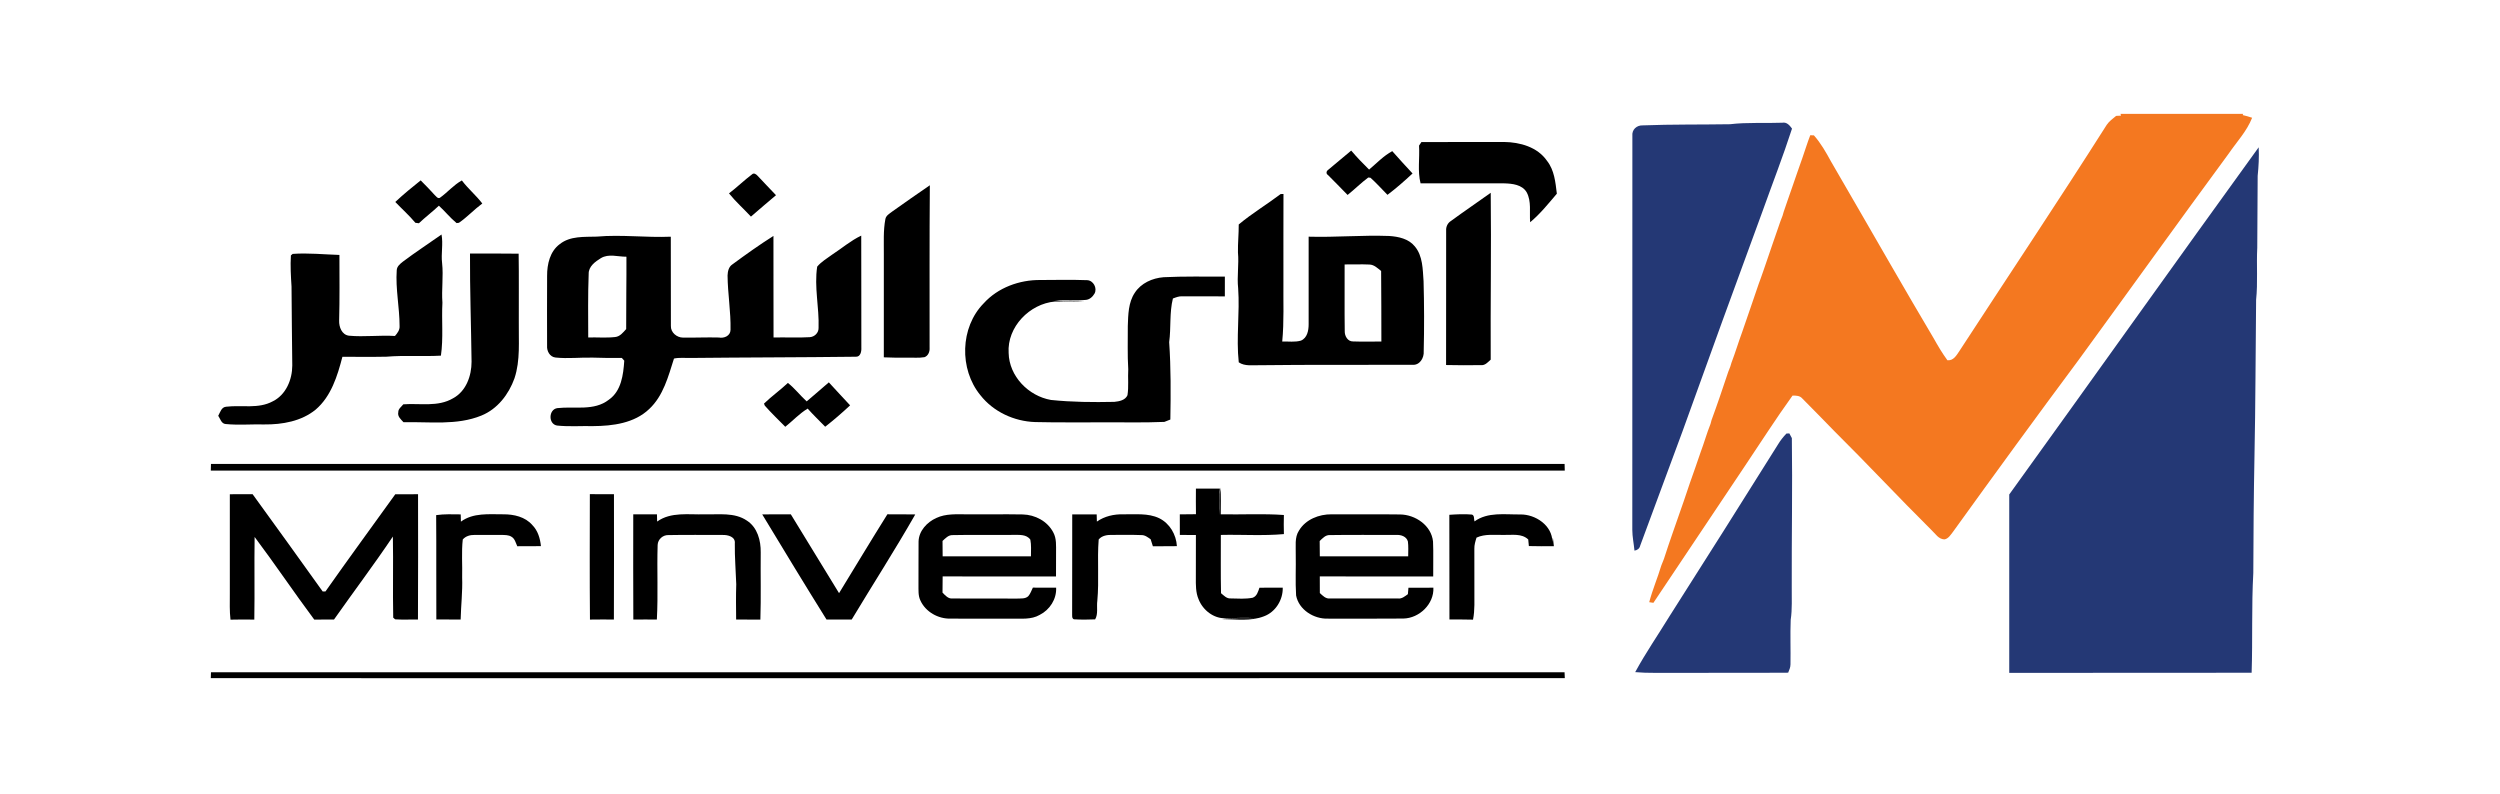
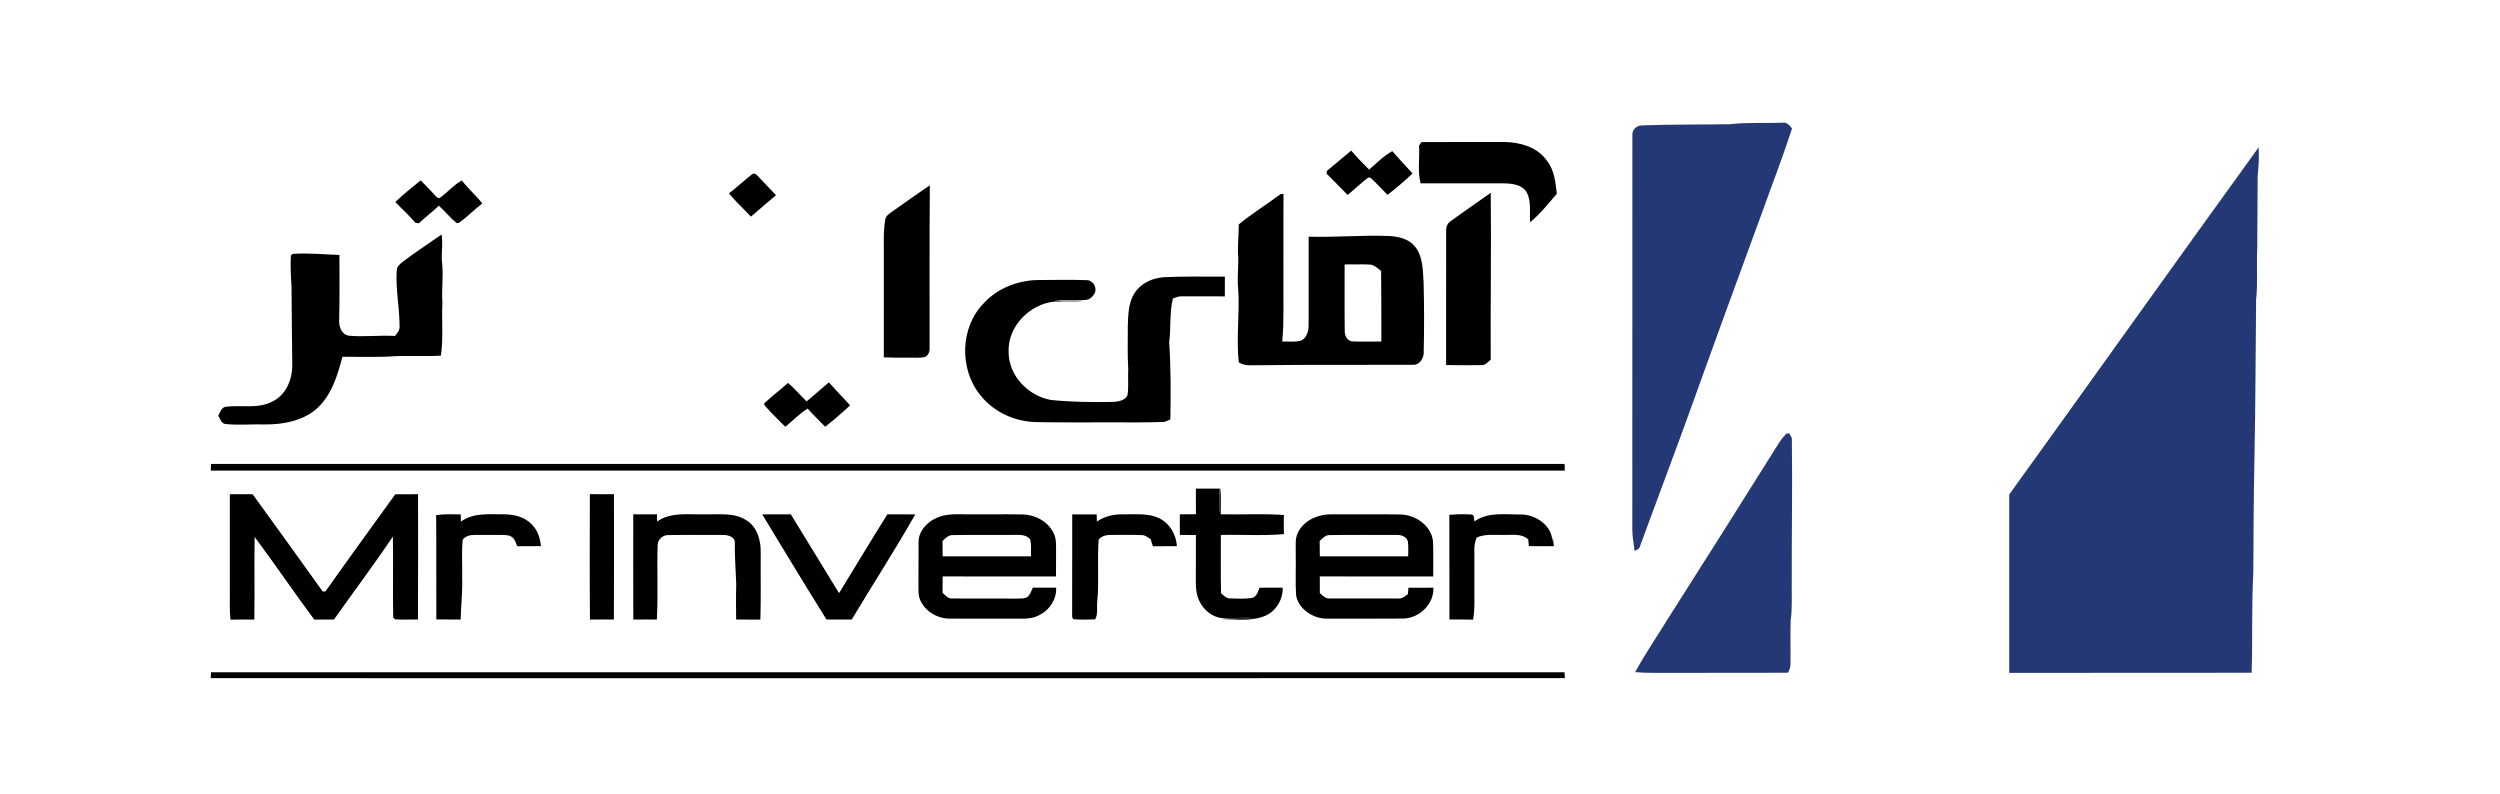
<svg xmlns="http://www.w3.org/2000/svg" id="Layer_1" version="1.1" viewBox="0 0 1391.42 441.83">
  <defs>
    <style> .st0 { fill: #f47820; } .st1 { fill: #243875; } </style>
  </defs>
  <g id="_x23_f47820ff">
-     <path class="st0" d="M1180.22,63.39c22.75,0,45.51,0,68.27,0l-.3.65c1.76.39,3.53.92,5.27,1.5-2.93,7.51-8.58,13.42-13.06,19.98-28,38.04-55.51,76.44-83.35,114.6-23.63,31.76-46.93,63.75-70.07,95.87-1.26,1.59-2.41,3.63-4.51,4.17-3.47.22-5.36-3.26-7.62-5.29-18.25-18.11-35.76-36.93-54.02-55.02-5.84-6.11-11.85-12.05-17.75-18.09-1.39-1.61-3.49-1.6-5.42-1.59-9.36,12.96-17.94,26.48-26.87,39.74-16.84,25.21-33.74,50.38-50.56,75.6-.58-.09-1.75-.27-2.33-.35,1.82-6.92,4.67-13.52,6.72-20.38.49-1.24.96-2.49,1.48-3.72,3.11-9.76,6.63-19.38,9.95-29.06.33-1.01.68-2.01,1.05-3,1.16-3.41,2.27-6.83,3.46-10.24,2.05-5.64,3.95-11.33,5.92-17,1.98-5.23,3.45-10.64,5.54-15.82.14-.54.43-1.62.58-2.17,3.28-8.86,6.27-17.84,9.28-26.81.37-1,.76-2,1.17-2.99.16-.53.47-1.58.63-2.1,2.16-5.64,3.87-11.44,5.97-17.11,3.03-8.95,6.22-17.85,9.2-26.81.35-1,.71-2,1.1-2.99.61-1.73,1.23-3.46,1.82-5.19,2.96-8.95,6.18-17.8,9.19-26.72.37-1.02.76-2.03,1.17-3.04.15-.53.46-1.59.61-2.12,1.64-4.71,3.21-9.45,4.89-14.14,1.89-5.25,3.56-10.56,5.5-15.79,1.48-4.23,2.78-8.52,4.4-12.7.51.02,1.53.06,2.04.08,3.86,4.36,6.73,9.43,9.5,14.52,11.27,19.32,22.37,38.75,33.59,58.11,7.81,13.48,15.62,26.97,23.59,40.36,2.34,4.18,4.78,8.3,7.61,12.17,3.34.38,5.11-2.78,6.7-5.17,27.32-41.96,55.15-83.58,81.98-125.86,1.37-2.01,3.37-3.45,5.24-4.98.68-.03,2.03-.1,2.7-.13l-.26-.97Z" />
-   </g>
+     </g>
  <g id="_x23_243875ff">
    <path class="st1" d="M962.85,69.14c9.65-1.15,19.41-.45,29.11-.84,2.51-.47,4.1,1.46,5.42,3.28-5.01,15.48-10.93,30.65-16.4,45.97-15.02,40.81-29.88,81.68-44.58,122.6-7.78,21.21-15.74,42.34-23.52,63.54-.36,1.64-1.59,2.52-3.18,2.78-.37-3.87-1.2-7.7-1.21-11.6.06-73.05-.02-146.11.04-219.16-.38-3.58,2.39-6.08,5.87-5.93,16.13-.62,32.3-.38,48.45-.64Z" />
    <path class="st1" d="M1118.28,275.21c46.4-64.33,92.32-128.99,138.83-193.23.27,5.31-.02,10.62-.56,15.91.03,13.35-.26,26.69-.23,40.03-.49,9.65.37,19.33-.64,28.95-.32,29.04-.31,58.1-.91,87.13-.42,21.62-.58,43.26-.65,64.89-1.02,18.49-.32,37.03-.93,55.54-44.97.12-89.94-.03-134.91.07-.03-33.09-.05-66.19,0-99.29Z" />
    <path class="st1" d="M994.27,241.3c.4-.02,1.22-.06,1.62-.08.35.65,1.05,1.95,1.4,2.61.38,27.68-.15,55.37-.06,83.06-.08,6.02.34,12.08-.58,18.06-.32,8.25.02,16.52-.12,24.77.02,1.66-.68,3.18-1.29,4.68-24.8.17-49.6,0-74.41.09-3.58.04-7.17-.11-10.73-.4,5.75-10.63,12.65-20.6,18.96-30.91,20.28-31.83,40.43-63.73,60.46-95.72,1.33-2.24,2.95-4.28,4.75-6.16Z" />
  </g>
  <g id="_x23_000000ff">
    <path d="M789.79,81.05c.33-.49.99-1.47,1.32-1.97,15.33-.1,30.67,0,46.01-.06,8.86.11,18.58,2.8,23.87,10.46,4.13,5.21,4.73,11.97,5.5,18.33-4.7,5.51-9.25,11.23-14.85,15.87-.48-5.54.81-11.55-1.94-16.65-2.54-4.33-8.08-4.86-12.58-4.98-15.49-.03-30.99.02-46.48-.02-1.76-6.84-.4-14-.85-20.98Z" />
    <path d="M739.1,94.62c4.31-3.6,8.61-7.22,12.94-10.81,3.12,3.7,6.51,7.17,9.95,10.58,4.19-3.53,8.03-7.63,12.89-10.27,3.67,4.23,7.52,8.3,11.3,12.43-4.48,4.15-9.08,8.21-13.96,11.89-3.17-3.16-6.11-6.56-9.47-9.51-.3-.04-.92-.11-1.22-.14-4.03,3-7.58,6.59-11.51,9.71-3.6-3.74-7.26-7.41-10.9-11.08-1.14-.65-1.02-2.1-.02-2.8Z" />
    <path d="M418.64,96.97c1.01-.94,2.37.12,3.07.93,3.43,3.55,6.72,7.22,10.19,10.74-4.72,3.9-9.3,7.95-13.95,11.92-4.03-4.35-8.5-8.3-12.21-12.93,4.44-3.38,8.45-7.3,12.9-10.66Z" />
    <path d="M220,112.41c4.51-4.23,9.3-8.16,14.14-12.01,2.7,2.62,5.24,5.38,7.8,8.15.8.65,1.56,2.1,2.83,1.58,4.26-3,7.65-7.16,12.28-9.7,3.44,4.59,7.91,8.27,11.38,12.83-4.53,3.35-8.37,7.54-13,10.74-.33.04-.98.12-1.31.16-3.57-2.91-6.44-6.59-9.85-9.68-3.58,3.41-7.55,6.37-11.13,9.78-.49-.07-1.47-.19-1.95-.26-3.45-4.13-7.48-7.71-11.19-11.59Z" />
    <path d="M496.46,117.82c7.01-4.91,13.96-9.92,21.06-14.71-.25,30.14-.11,60.29-.14,90.43.17,2.09-.74,4.5-2.84,5.25-3.26.56-6.6.17-9.88.27-4.26.04-8.52.03-12.76-.18.02-19.15,0-38.31.01-57.47.05-6.5-.36-13.06.86-19.48.35-1.96,2.25-2.98,3.69-4.11Z" />
    <path d="M712.76,108.01c.4,0,1.19-.04,1.58-.05-.07,16.17-.01,32.35-.03,48.53-.13,11.2.42,22.42-.66,33.59,3.45-.1,7.04.46,10.41-.5,3.53-1.48,4.3-5.68,4.29-9.09-.01-16.25-.02-32.51,0-48.76,14.96.44,29.88-.96,44.84-.39,5.16.34,10.81,1.54,14.24,5.78,4.51,5.37,4.39,12.75,4.88,19.36.36,13,.39,26.03.08,39.04.29,3.6-2.18,7.82-6.19,7.52-28.37.12-56.75-.13-85.12.23-3.91-.14-8.2.73-11.63-1.61-1.49-13.69.64-27.46-.33-41.19-.73-6.65.51-13.3-.11-19.94-.11-5.2.47-10.39.43-15.59,7.36-6.18,15.66-11.13,23.32-16.93M748.37,147.18c.07,12.38-.11,24.77.07,37.15-.09,2.64,1.63,5.78,4.6,5.7,5.25.22,10.52,0,15.79.06.01-13.09-.05-26.18-.14-39.28-1.95-1.51-3.87-3.5-6.49-3.58-4.61-.22-9.23,0-13.83-.05Z" />
    <path d="M807.6,122.95c7.27-5.34,14.76-10.38,22.09-15.65.35,30.95-.17,61.9-.01,92.86-1.58,1.4-3.11,3.33-5.47,3.05-6.46.13-12.92.07-19.37-.05.08-24.95-.02-49.89.04-74.83-.14-2.17.86-4.23,2.72-5.38Z" />
    <path d="M224.19,145.66c7.01-5.29,14.39-10.07,21.55-15.14.99,5.27-.33,10.62.32,15.92.8,7.33-.38,14.68.18,22.01-.53,9.82.59,19.72-.84,29.49-10.1.57-20.24-.27-30.33.59-8.16.18-16.33.02-24.5.06-2.76,10.63-6.25,22.02-14.9,29.4-7.92,6.47-18.56,8.34-28.54,8.24-7.19-.18-14.4.48-21.56-.23-2.39-.18-2.98-2.95-4.11-4.59,1.11-1.97,1.76-4.88,4.48-5.05,8.57-1.03,17.85,1.35,25.83-2.98,7.39-3.62,10.89-12.1,10.9-19.98-.14-14.64-.35-29.29-.42-43.93-.36-5.77-.72-11.55-.35-17.32.25-.21.74-.63.99-.84,8.68-.62,17.35.31,26.02.58.01,12.18.17,24.37-.16,36.55-.11,3.54,1.47,7.89,5.48,8.4,8.5.78,17.06-.38,25.59.15,1.36-1.55,2.74-3.35,2.57-5.54,0-10.38-2.31-20.67-1.58-31.05.08-2.11,1.86-3.54,3.38-4.74Z" />
-     <path d="M332.17,131.69c13.71-1.21,27.44.64,41.18.05.09,16.56-.04,33.12.05,49.67-.17,3.62,3.31,6.51,6.77,6.49,6.63.1,13.26-.23,19.9-.05,2.93.58,6.48-.9,6.52-4.28.21-10.11-1.56-20.15-1.65-30.26.1-2.26.62-4.79,2.64-6.12,7.48-5.51,15.05-10.92,22.9-15.88.06,18.84-.04,37.69.05,56.53,6.71-.18,13.43.24,20.13-.18,2.68-.15,5.01-2.4,4.93-5.14.41-11.37-2.5-22.78-.77-34.11,2.31-2.78,5.51-4.61,8.39-6.74,5.38-3.49,10.3-7.77,16.13-10.53.1,20.77-.01,41.55.06,62.32.13,2.11-.45,5.33-3.23,5.08-30.71.38-61.43.36-92.14.69-2.97.06-6-.32-8.91.33-3.16,9.91-5.9,20.71-13.79,28.08-8.27,7.92-20.31,9.45-31.26,9.52-6.68-.15-13.4.39-20.05-.32-4.97-.83-4.73-9.03.21-9.7,9.54-1.09,20.4,1.75,28.62-4.66,7-4.91,8.06-13.89,8.6-21.73-.46-.52-.91-1.03-1.35-1.53-5.33.06-10.65,0-15.98-.18-7-.19-14.04.69-21.01-.06-3.15-.4-4.84-3.63-4.62-6.55-.04-12.98-.05-25.96.01-38.93-.03-6.45,1.58-13.61,7.06-17.64,5.82-4.63,13.63-3.94,20.61-4.17M334.43,143.68c-3.15,1.93-6.91,4.65-6.79,8.77-.46,11.78-.27,23.58-.25,35.37,4.98-.15,10.01.33,14.97-.24,2.74-.27,4.45-2.56,6.15-4.43-.06-13.42.21-26.85.14-40.27-4.72.06-9.88-1.83-14.22.8Z" />
-     <path d="M261.59,141.12c9.02-.07,18.05,0,27.07.07.21,12.75.04,25.49.09,38.24-.16,10.39.94,21.05-2.4,31.11-3.2,8.94-9.44,17.11-18.44,20.76-13.75,5.61-28.88,3.34-43.33,3.7-1.41-1.58-3.45-3.18-2.9-5.58-.07-1.89,1.76-3.03,2.79-4.39,9.24-.68,19.27,1.62,27.69-3.36,7.28-3.91,10.3-12.49,10.3-20.35-.24-20.07-.96-40.12-.87-60.2Z" />
    <path d="M647.6,154.29c11.36-.55,22.74-.31,34.12-.34,0,3.66,0,7.33-.01,11-7.88,0-15.76,0-23.63-.03-1.87-.14-3.58.59-5.28,1.21-1.98,7.96-.98,16.24-2.07,24.32.98,14.31.9,28.7.65,43.05-1.12.43-2.23.86-3.32,1.31-11.97.53-23.95.14-35.92.26-12.02-.03-24.03.11-36.04-.17-11.67-.39-23.21-5.71-30.46-14.97-11.83-14.43-11.33-37.73,1.87-51.13,7.92-8.74,19.9-13.09,31.56-12.96,8.66-.03,17.33-.23,25.99.09,3.46.12,5.78,4.44,4.12,7.46-1.02,1.81-2.84,3.44-5,3.53-5.67.57-11.38-.02-17.05.4,5.42.62,10.89.38,16.34.6-5.45.32-10.89-.18-16.34-.1-14.07,1.23-26.68,14.16-25.75,28.62.27,12.97,11.03,23.96,23.55,26.16,11.71,1.21,23.5,1.31,35.27,1.06,2.72-.27,6.11-.9,7.32-3.7.75-4.78.15-9.67.43-14.48-.5-8-.2-16.01-.25-24.02.23-6.28.25-13.08,3.89-18.51,3.47-5.37,9.79-8.18,16.01-8.66Z" />
    <path d="M425.22,224.62c4.22-4.06,9.02-7.48,13.3-11.49,3.85,3.02,6.83,6.97,10.45,10.27,4.07-3.57,8.29-6.97,12.33-10.59,4,4.21,7.8,8.6,11.84,12.79-4.45,4.17-9.06,8.16-13.87,11.9-3.24-3.37-6.65-6.58-9.74-10.09-4.62,2.76-8.28,6.8-12.47,10.12-3.84-3.89-7.79-7.68-11.4-11.77-.11-.29-.33-.86-.44-1.14Z" />
    <path d="M117.42,258.21c251.13.01,502.25.01,753.38,0,.03.93.08,2.79.1,3.72-251.19.02-502.39.02-753.58,0,.02-.93.07-2.79.1-3.72Z" />
    <path d="M665.61,271.95c4.44-.02,8.88-.01,13.32-.03-.37,4.92-.53,9.86-.27,14.79.05-5.13-.14-10.29.62-15.37.32,4.96.18,9.93.15,14.91,11.71.24,23.45-.46,35.14.38-.1,3.54-.09,7.09.01,10.63-11.66,1.05-23.41.19-35.1.46.03,10.81-.13,21.62.1,32.44,1.62,1.32,3.17,3.13,5.5,2.91,4.02.09,8.12.39,12.1-.38,2.42-.86,3.02-3.44,3.79-5.59,4.31-.01,8.63,0,12.96-.02.19,6.75-4.01,13.58-10.44,15.93-7.39,2.9-15.51,1.62-23.23,1.57,6.1-.79,12.26-.47,18.4-.56-5.5-.29-10.99-.07-16.48.09-6.66.26-12.74-4.54-15.09-10.58-1.64-3.83-1.54-8.06-1.52-12.13.04-7.88-.01-15.76.03-23.63-2.99-.04-5.97-.05-8.94-.04-.06-3.82-.06-7.64-.02-11.45,2.99-.02,5.99-.03,8.99-.09-.07-4.75-.06-9.5-.02-14.24Z" />
    <path d="M127.91,275.08c4.22-.02,8.44,0,12.67-.04,13.02,18.03,26.12,36.01,39,54.14.39,0,1.17,0,1.56,0,12.77-18.16,25.9-36.07,38.86-54.09,4.22-.01,8.44-.01,12.67-.02,0,23.25.1,46.5-.05,69.75-4.24-.1-8.48.18-12.71-.12-.27-.23-.8-.7-1.06-.94-.31-15.04.09-30.09-.19-45.14-10.53,15.67-21.91,30.75-32.77,46.19-3.67-.02-7.33-.02-10.99.03-11.3-15.15-21.84-30.87-33.19-45.99-.24,15.33.09,30.67-.17,46-4.42-.07-8.85-.08-13.26.04-.57-4.79-.36-9.62-.37-14.42v-55.38Z" />
    <path d="M328.29,275.03c4.47.05,8.94.05,13.42.04,0,23.25.08,46.49-.04,69.74-4.45-.03-8.89-.04-13.32.03-.2-23.27-.1-46.54-.06-69.81Z" />
    <path d="M242.75,286.7c4.52-.65,9.1-.46,13.66-.41.03,1.34.07,2.69.12,4.04,6.83-5.05,15.63-4.05,23.6-4.08,5.84-.04,12.19,1.38,16.16,6,3.09,3.12,4.35,7.46,4.78,11.72-4.4.05-8.79.03-13.18.05-.86-1.87-1.31-4.2-3.23-5.29-1.63-1.05-3.67-.92-5.5-1.02-5.04.02-10.07-.04-15.1.02-2.4-.05-4.91.65-6.5,2.54-.77,7.04-.15,14.16-.34,21.23.27,7.79-.65,15.54-.84,23.32-4.52-.03-9.03-.03-13.53-.05-.12-19.36.07-38.72-.1-58.07Z" />
    <path d="M352.49,344.83c-.12-19.52-.04-39.05-.04-58.58,4.39.01,8.79.01,13.19.01.02,1.33.06,2.67.1,4.02,7.7-5.52,17.55-3.75,26.41-4.02,7.88.22,16.67-1.23,23.58,3.52,5.84,3.77,7.77,11.11,7.66,17.69-.13,12.45.21,24.92-.19,37.37-4.5-.06-9-.06-13.49-.02-.07-6.56-.15-13.12.06-19.67-.25-7.57-.9-15.1-.8-22.66.46-3.81-3.92-4.86-6.85-4.75-10.03.02-20.07-.13-30.09.07-3.07-.14-5.89,2.37-6.01,5.46-.44,13.84.32,27.71-.44,41.55-4.37-.04-8.73-.05-13.09.01Z" />
    <path d="M424.24,286.3c5.3-.07,10.6-.03,15.91-.04,8.97,14.61,17.85,29.27,26.84,43.87,8.95-14.64,17.79-29.35,26.9-43.89,5.17.05,10.34-.03,15.52.08-11.29,19.78-23.64,38.96-35.38,58.49-4.68-.03-9.35-.02-14.02,0-12.1-19.39-23.95-38.94-35.77-58.5Z" />
    <path d="M521.13,288.29c5.3-2.49,11.29-2.04,16.99-2.03,10.35.07,20.7-.12,31.05.06,6.9.14,13.82,3.76,17.05,10,1.88,3.41,1.52,7.42,1.55,11.18-.04,4.44-.01,8.89-.03,13.34-21.03,0-42.06.05-63.09-.03-.02,3-.03,6.01-.08,9.02,1.54,1.55,3.16,3.54,5.63,3.27,11.96.1,23.92-.04,35.89.05,2.09-.13,4.61.26,6.26-1.38,1.17-1.37,1.73-3.13,2.51-4.72,4.31.07,8.63.05,12.95.02.32,6.36-3.54,12.34-9.15,15.16-4.71,2.75-10.36,2-15.56,2.1-11.35-.04-22.69.03-34.03-.02-6.88.18-13.87-3.71-16.78-10.04-1.35-2.74-1.05-5.87-1.1-8.81.1-8-.07-16.01.05-24.01.12-5.92,4.7-10.84,9.89-13.16M524.58,301.07c.05,2.85.05,5.7.07,8.55,16.38.02,32.76,0,49.14.02-.01-3.09.27-6.23-.33-9.28-2.14-3.07-6.16-2.62-9.42-2.66-11.28.13-22.56-.13-33.83.12-2.39-.1-4.01,1.8-5.63,3.25Z" />
    <path d="M596.72,341.57c.08-18.43-.01-36.86.05-55.29,4.53-.03,9.06-.03,13.61,0,.02,1.33.06,2.67.11,4.02,4.28-3.01,9.52-4.17,14.69-4.05,6.66.14,13.75-.8,19.97,2.16,5.89,2.88,9.49,9.11,9.88,15.56-4.46.06-8.91.02-13.37.08-.43-1.31-.85-2.61-1.24-3.91-1.58-1.1-3.19-2.41-5.22-2.33-5.37-.23-10.75-.04-16.12-.1-2.72-.08-5.73.32-7.58,2.54-.89,11.34.29,22.77-.76,34.12-.48,3.39.58,7.36-1.22,10.35-3.94.18-7.9.2-11.83-.04-1.26-.56-.88-2.03-.97-3.11Z" />
    <path d="M723,295.25c3.71-6.17,11.12-9.07,18.09-9,12.69.07,25.39-.1,38.09.08,8.54.06,17.49,6.14,18.4,15.06.29,6.48.02,12.97.1,19.45-21.04-.02-42.09.07-63.13-.04-.03,3.08-.02,6.17.03,9.27,1.59,1.45,3.25,3.29,5.66,3.03,12.62.05,25.26.05,37.89,0,2.15.24,3.81-1.24,5.45-2.4.09-1.2.19-2.39.32-3.58,4.62-.03,9.24-.03,13.88-.03.42,9.08-7.84,17.03-16.74,17.17-13.99.14-27.98.04-41.97.05-7.79.28-16.22-4.95-17.7-12.91-.48-7.63-.04-15.3-.2-22.95.14-4.42-.77-9.29,1.83-13.2M734.49,301.1c.03,2.84.04,5.68.08,8.53,16.39-.01,32.79,0,49.18,0,.01-2.76.2-5.54-.16-8.27-.78-2.81-3.89-3.8-6.49-3.62-12.29.02-24.59-.12-36.87.07-2.46-.17-4.11,1.78-5.74,3.29Z" />
    <path d="M806.66,286.52c4.19-.27,8.41-.52,12.62-.12,1.51.6.93,2.54,1.39,3.8,7.36-5.36,16.93-3.77,25.45-3.87,8.49-.15,17.87,6.15,17.88,15.23.08-.8.18-1.6.29-2.39.17,1.6.36,3.21.55,4.83-4.65.02-9.29.05-13.92-.08-.14-1.23-.25-2.45-.35-3.67-3.68-3.49-8.94-2.4-13.51-2.53-5.12.13-10.48-.72-15.27,1.5-.63,2.02-1.28,4.08-1.21,6.23-.01,7.66.03,15.33.02,23-.07,5.48.34,11.02-.76,16.43-4.38-.11-8.76-.1-13.12-.11-.08-19.42.03-38.83-.06-58.25Z" />
    <path d="M117.42,374.16h753.36c.03,1.08.08,2.17.14,3.27-251.2.06-502.4.04-753.6.01.02-.82.08-2.46.1-3.28Z" />
  </g>
</svg>